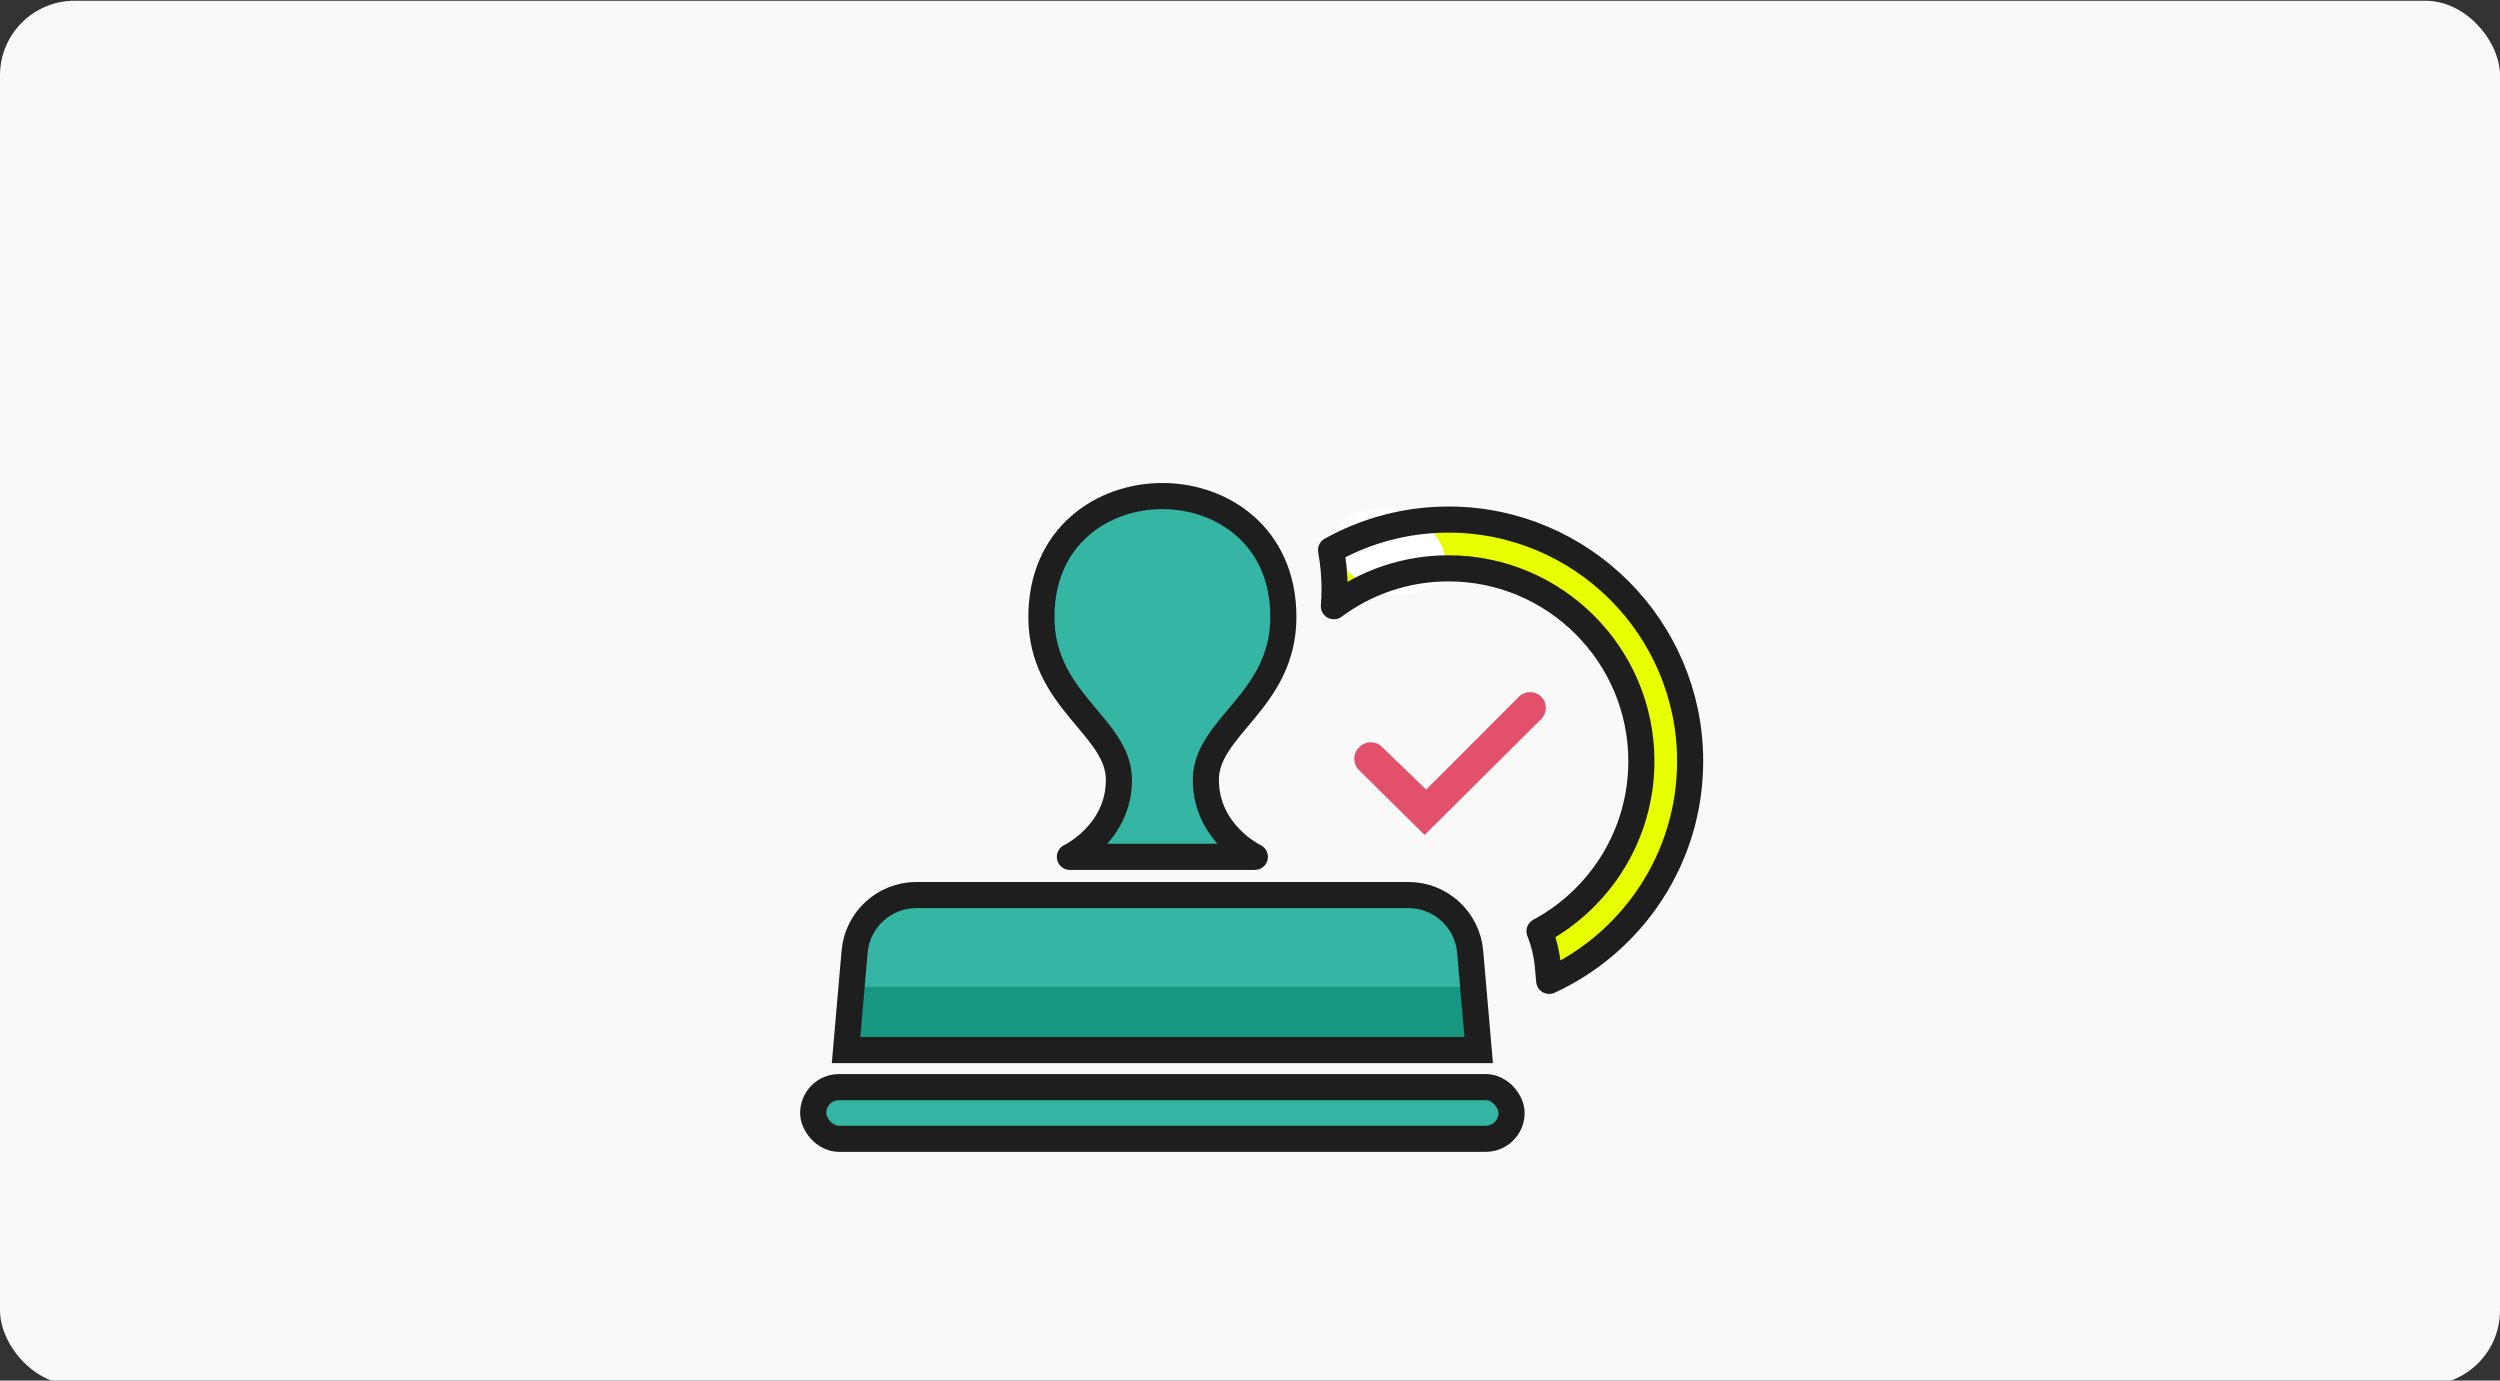
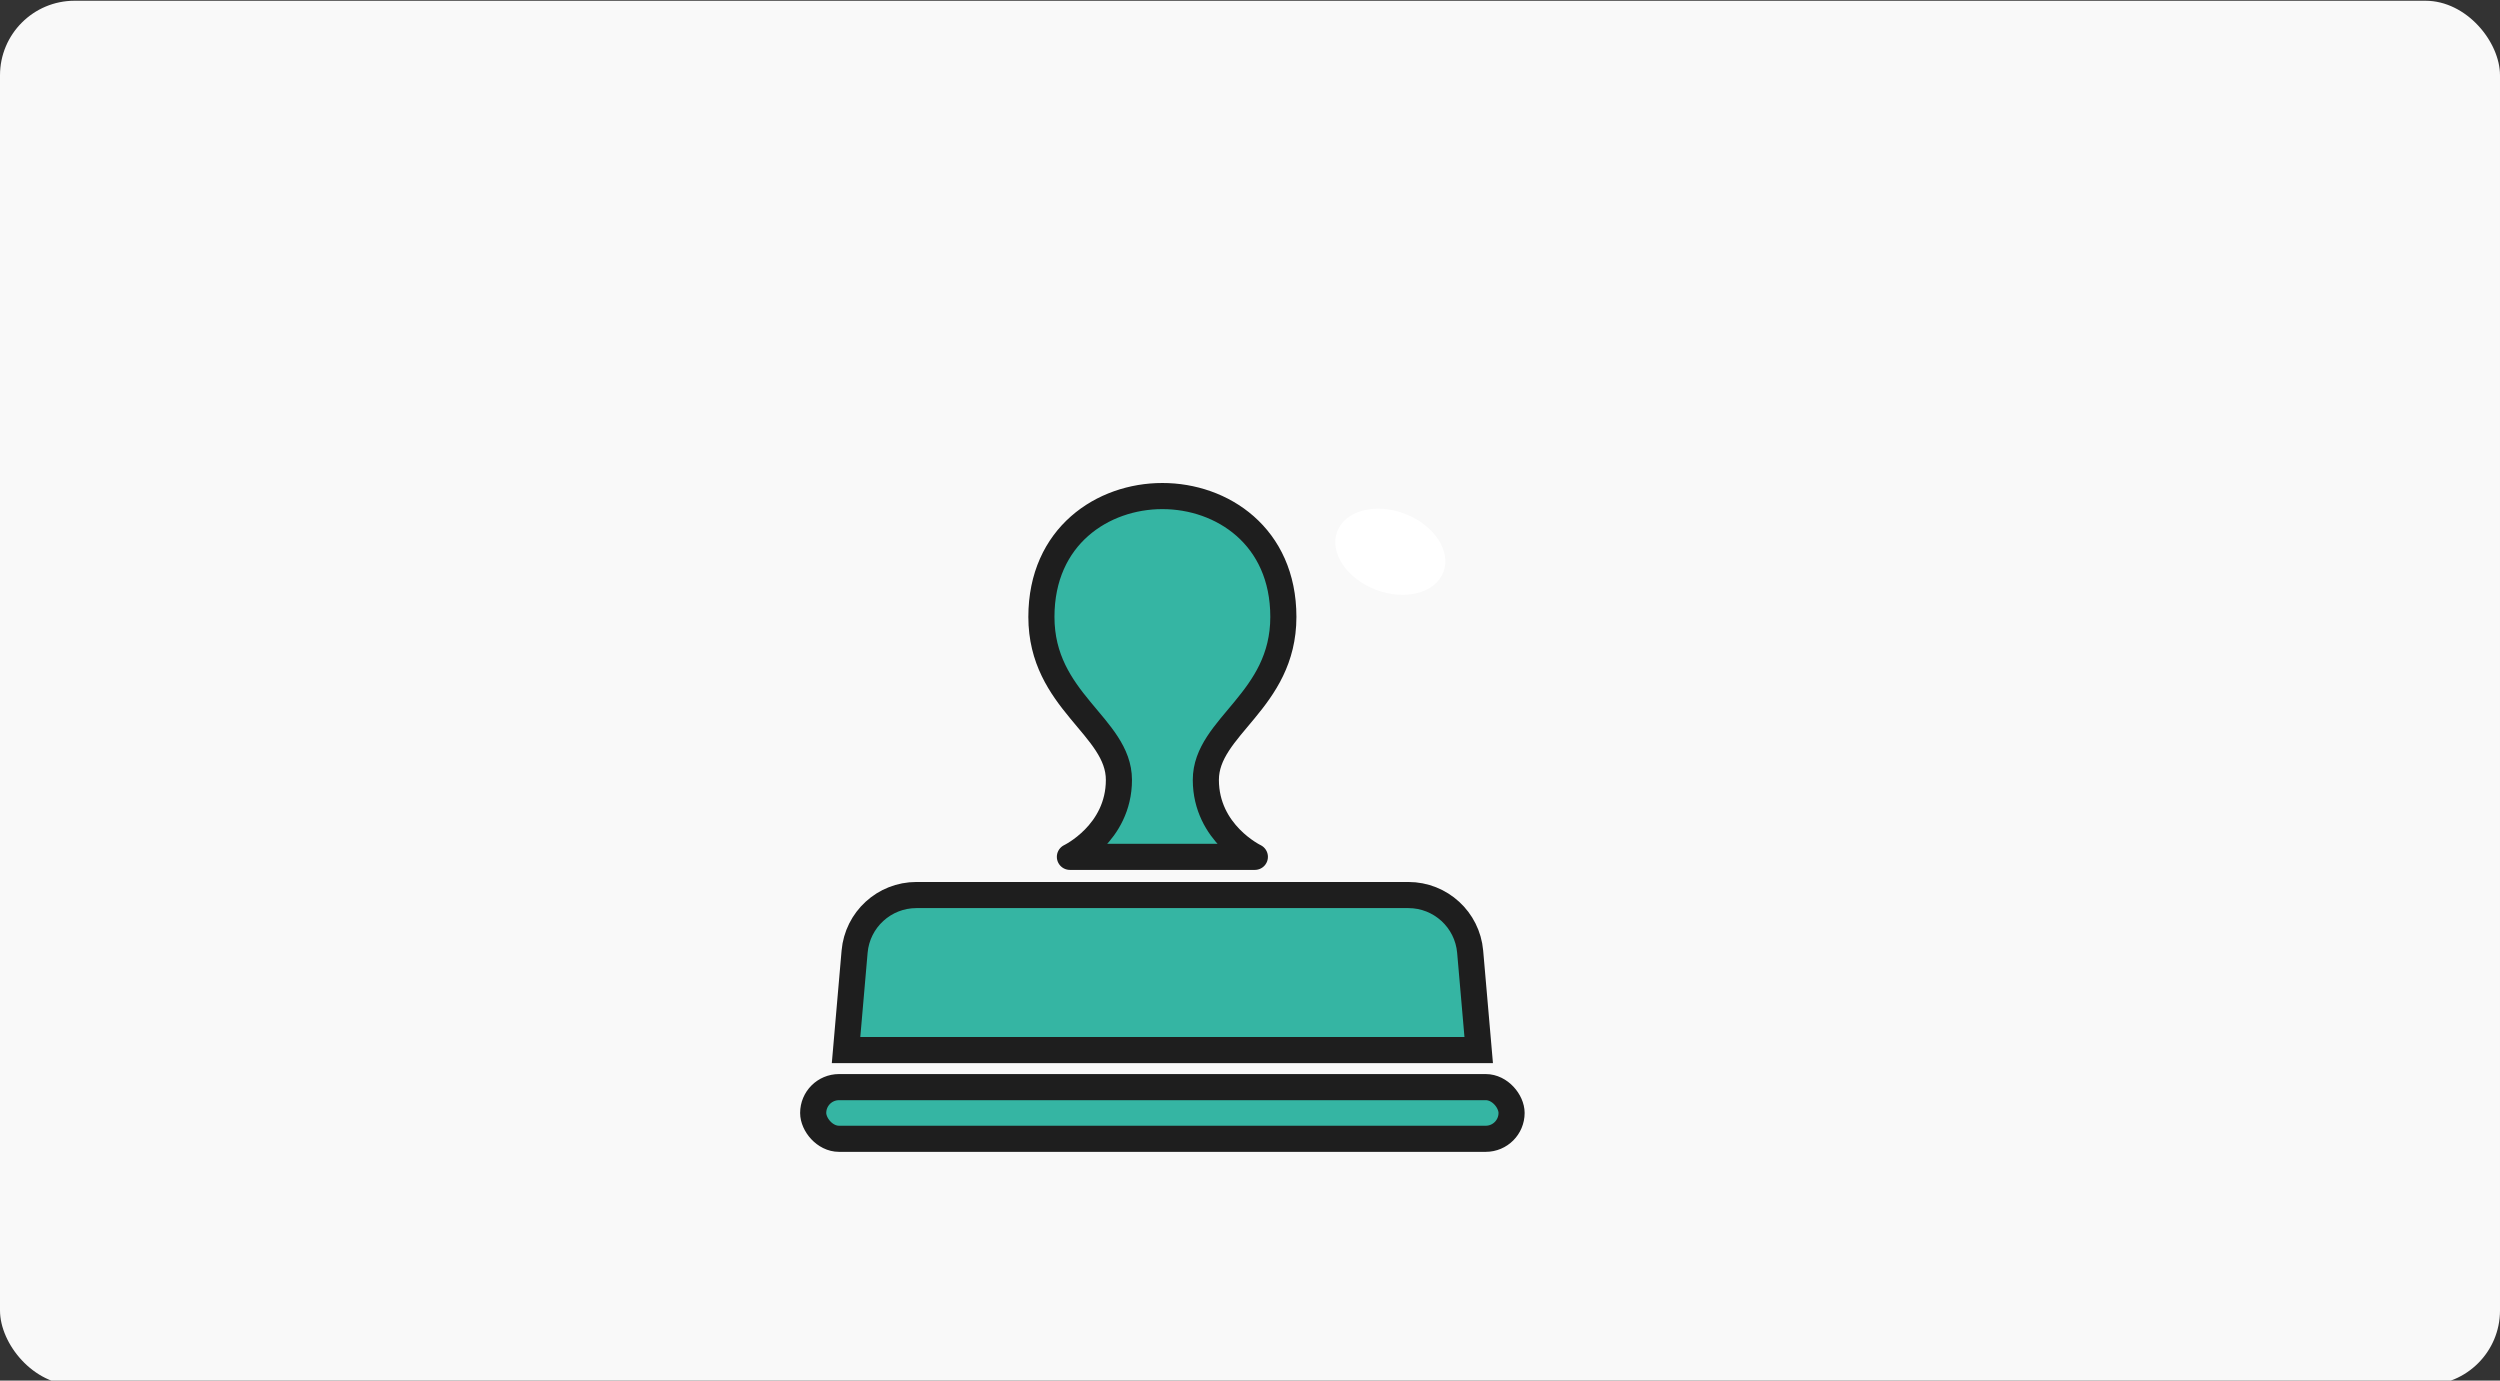
<svg xmlns="http://www.w3.org/2000/svg" viewBox="0 0 670 370">
  <rect x="0" y="0" width="670" height="370" fill="#333333" stroke="none" />
  <defs>
    <style>.cls-1{stroke-linejoin:round;}.cls-1,.cls-2{fill:none;stroke:#1e1e1e;stroke-width:7px;}.cls-3{fill:#f9f9f9;}.cls-4{fill:#e7ff00;}.cls-5{fill:#fff;}.cls-6{fill:#e2506b;}.cls-7{fill:#35b5a3;}.cls-8{fill:#179681;}.cls-2{stroke-miterlimit:10;}</style>
  </defs>
  <g id="BG">
    <rect class="cls-3" y=".198" width="670" height="371" rx="20" ry="20" />
  </g>
  <g id="_カラー">
    <path class="cls-7" d="m336.302,229.634s-13.136-6.262-13.136-20.62c0-14.358,20.774-21.079,20.774-43.686,0-21.69-16.497-32.383-32.383-32.383h-.079c-15.886,0-32.383,10.692-32.383,32.383,0,22.607,20.774,29.328,20.774,43.686s-13.136,20.62-13.136,20.62h49.569Z" />
    <rect class="cls-7" x="217.934" y="291.348" width="187.167" height="13.849" rx="6.925" ry="6.925" />
    <path class="cls-7" d="m377.436,239.869h-131.837c-8.626,0-15.821,6.596-16.567,15.19l-2.289,26.357h169.55l-2.289-26.357c-.747-8.594-7.941-15.19-16.567-15.19Z" />
  </g>
  <g id="_カラー_">
-     <polygon class="cls-8" points="229.314 264.483 393.562 264.483 394.954 281.186 226.53 281.534 229.314 264.483" />
-   </g>
+     </g>
  <g id="_アクセント">
-     <path class="cls-4" d="m388.198,139.248c-11.417,0-22.151,2.974-31.475,8.181.617,3.375.947,6.869.947,10.464,0,1.575-.07,3.094-.191,4.571,8.594-6.372,19.223-10.148,30.719-10.148,28.503,0,51.692,23.189,51.692,51.692,0,19.686-11.064,36.832-27.298,45.56,1.194,3.016,1.978,6.256,2.274,9.66l.317,3.644c22.274-10.252,37.777-32.78,37.777-58.864,0-35.709-29.052-64.761-64.761-64.761Z" />
-   </g>
+     </g>
  <g id="_赤">
-     <path class="cls-6" d="m364.443,200.118l-.217.21c-1.681,1.625-1.723,4.307-.093,5.984l17.664,17.457,31.203-31.011c1.659-1.601,1.729-4.236.157-5.923h0c-1.611-1.728-4.325-1.8-6.025-.16l-24.915,24.939-11.813-11.41c-1.625-1.664-4.288-1.702-5.96-.086Z" />
-   </g>
+     </g>
  <g id="_白-2">
    <ellipse class="cls-5" cx="372.61" cy="147.873" rx="10.897" ry="15.232" transform="translate(101.18 442.883) rotate(-69.03)" />
  </g>
  <g id="LINE">
    <path class="cls-2" d="m377.436,239.869h-131.837c-8.626,0-15.821,6.596-16.567,15.19l-2.289,26.357h169.55l-2.289-26.357c-.747-8.594-7.941-15.19-16.567-15.19Z" />
    <path class="cls-1" d="m336.302,229.634s-13.136-6.262-13.136-20.62c0-14.358,20.774-21.079,20.774-43.686,0-21.69-16.497-32.383-32.383-32.383h-.079c-15.886,0-32.383,10.692-32.383,32.383,0,22.607,20.774,29.328,20.774,43.686s-13.136,20.62-13.136,20.62h49.569Z" />
    <rect class="cls-2" x="217.934" y="291.348" width="187.167" height="13.849" rx="6.925" ry="6.925" />
-     <path class="cls-1" d="m388.198,139.248c-11.417,0-22.151,2.974-31.475,8.181.617,3.375.947,6.869.947,10.464,0,1.575-.07,3.094-.191,4.571,8.594-6.372,19.223-10.148,30.719-10.148,28.503,0,51.692,23.189,51.692,51.692,0,19.686-11.064,36.832-27.298,45.56,1.194,3.016,1.978,6.256,2.274,9.66l.317,3.644c22.274-10.252,37.777-32.78,37.777-58.864,0-35.709-29.052-64.761-64.761-64.761Z" />
  </g>
</svg>